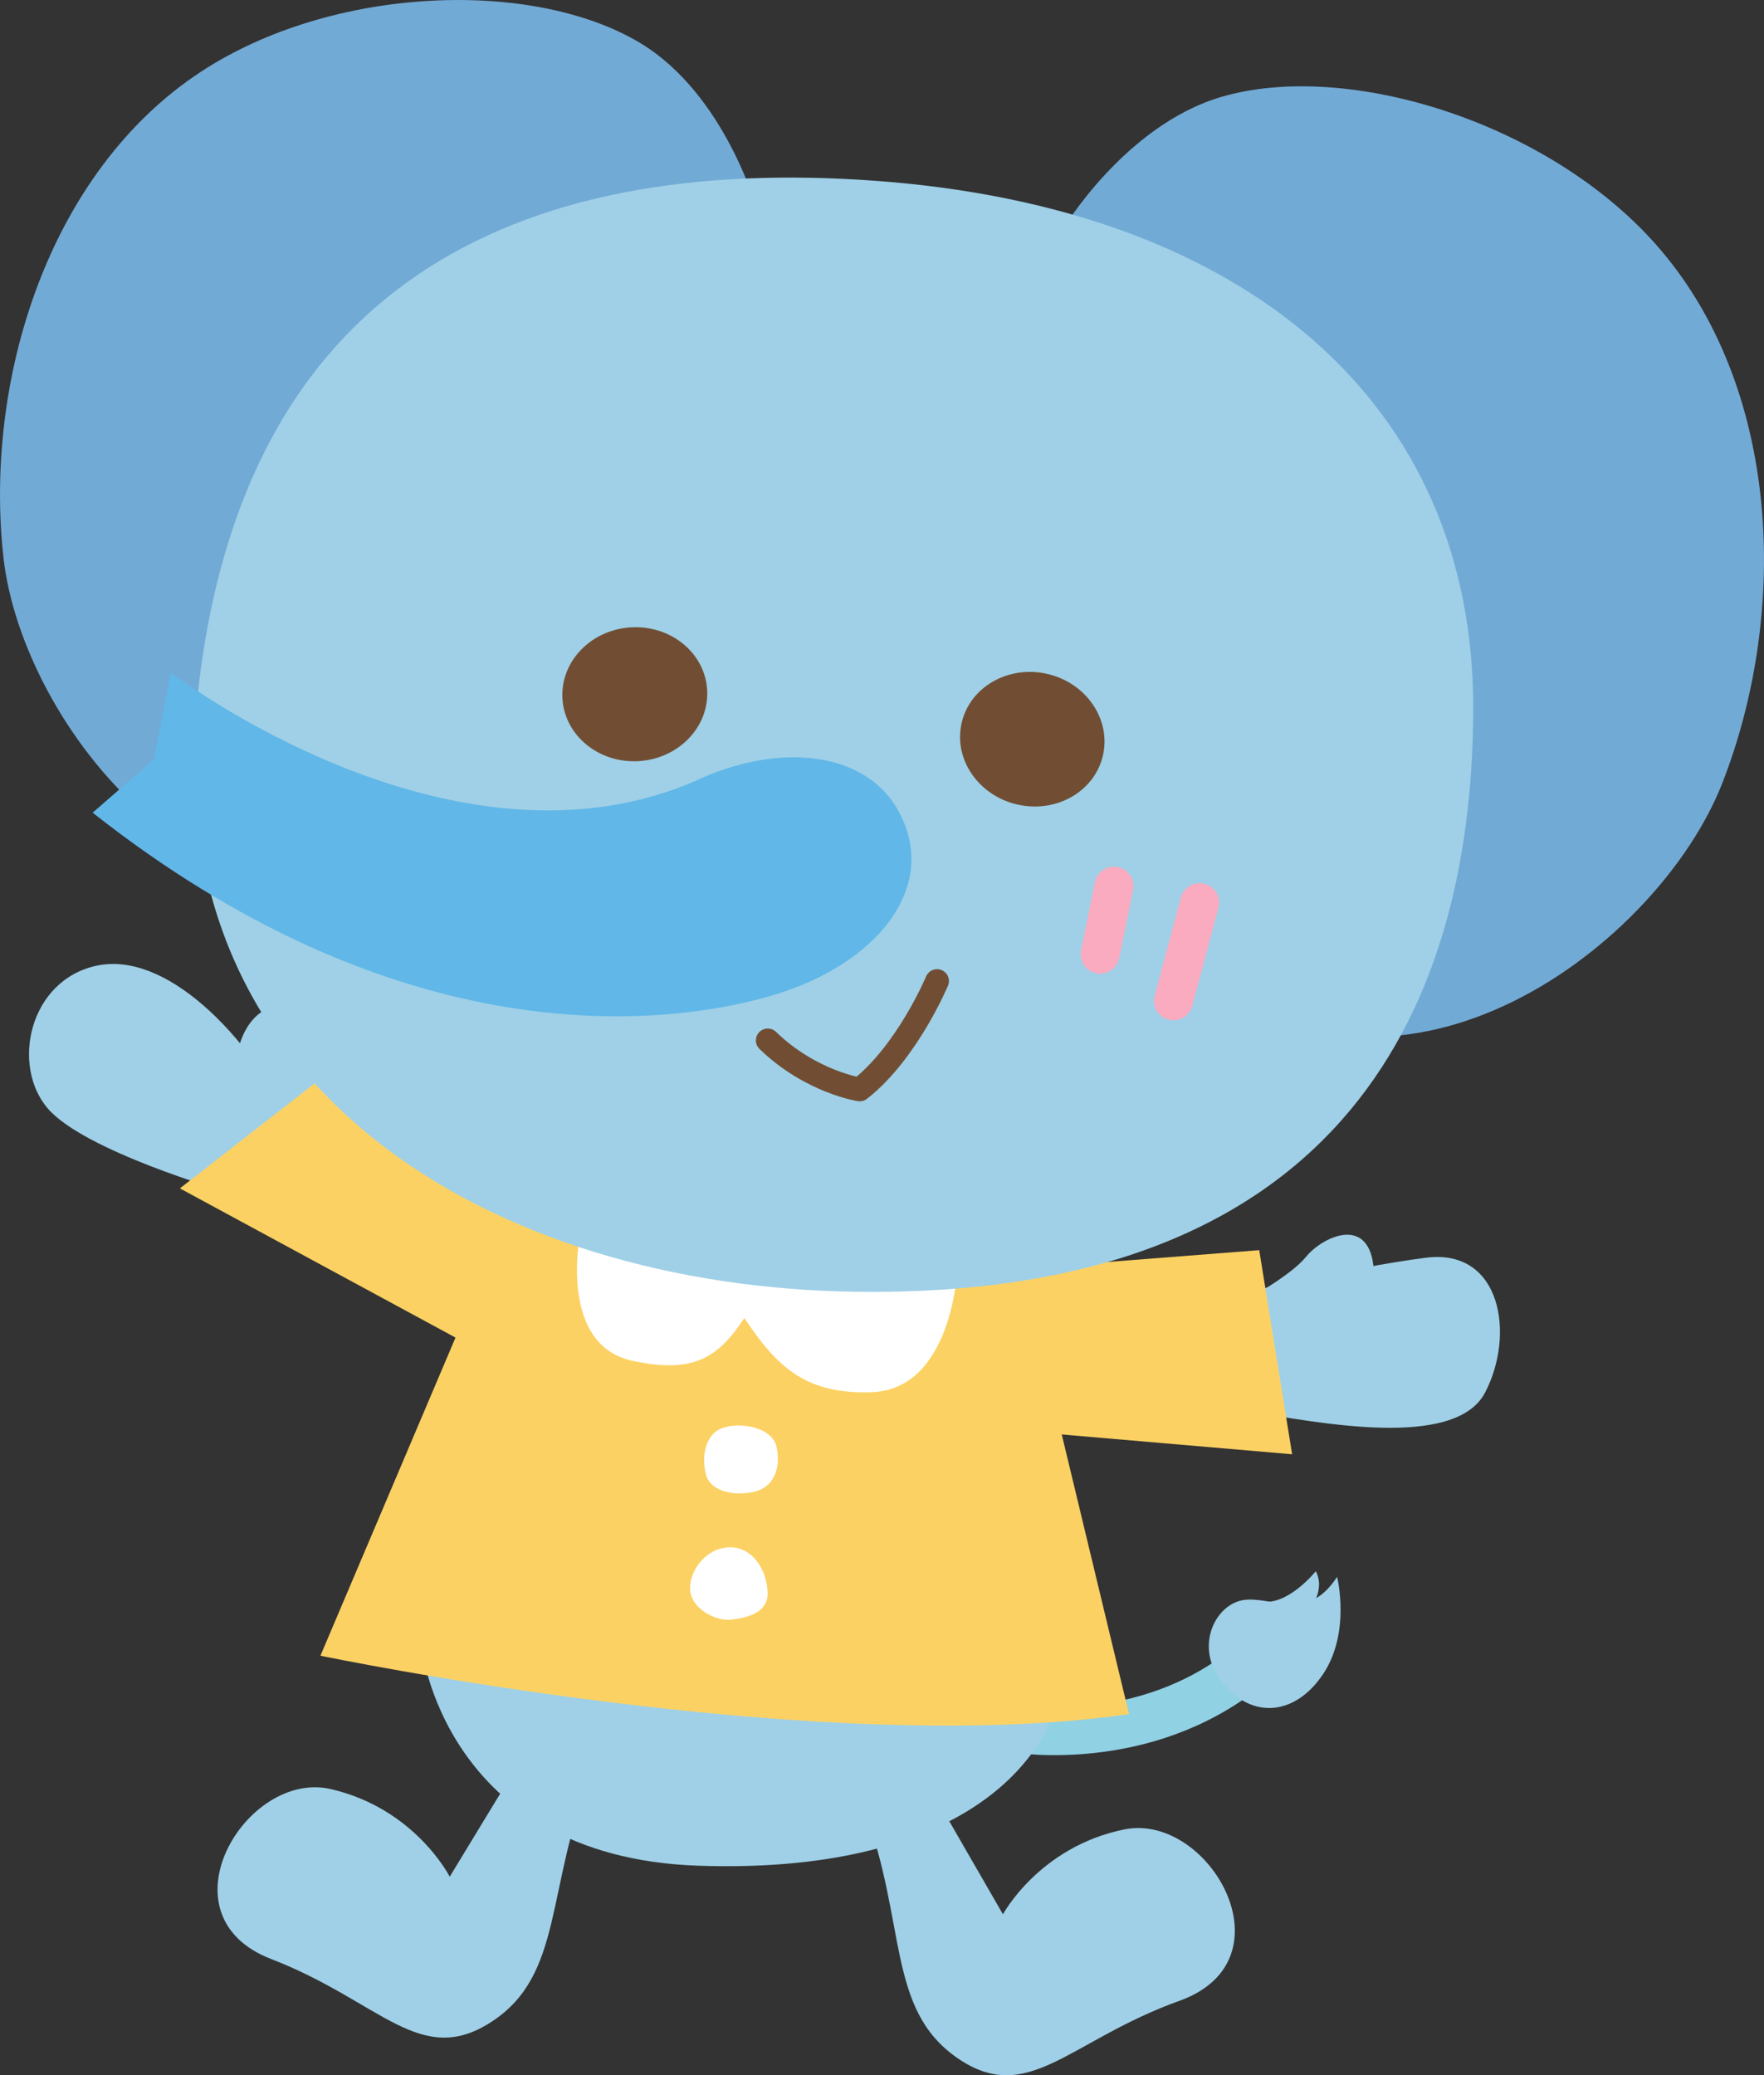
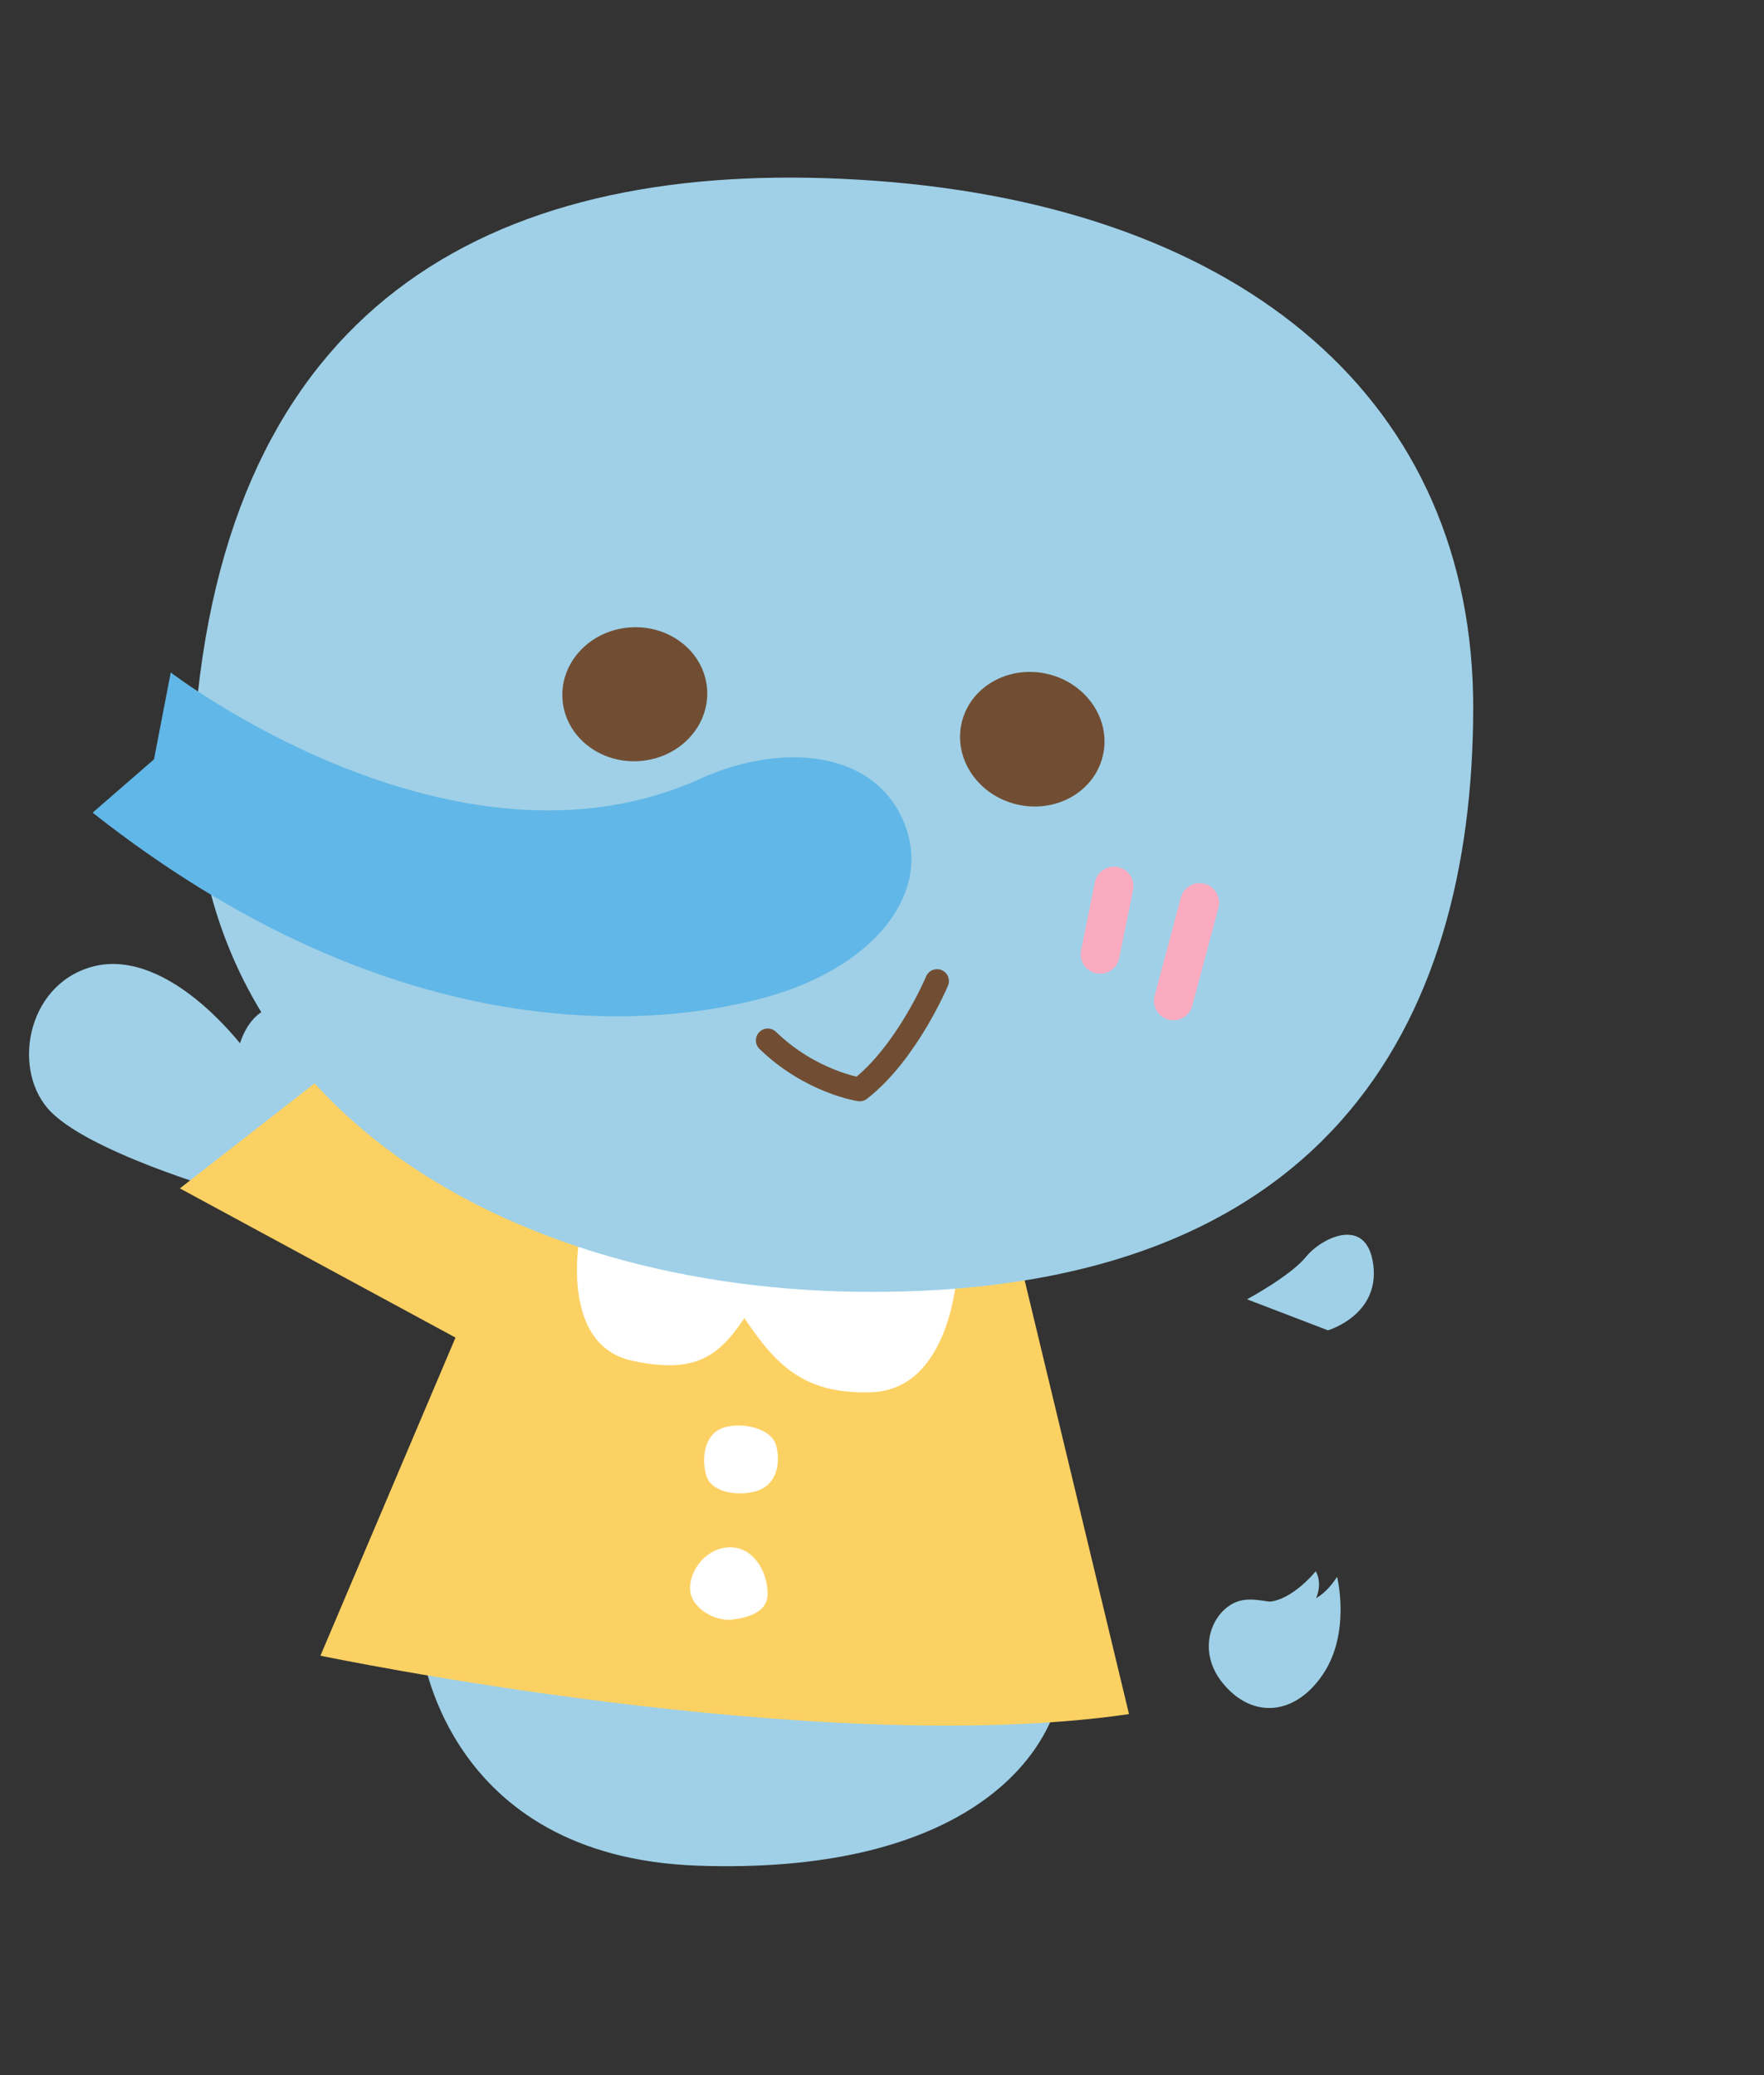
<svg xmlns="http://www.w3.org/2000/svg" id="_レイヤー_2" data-name="レイヤー 2" viewBox="0 0 131.4 154.55">
  <rect x="0" y="0" width="131.4" height="154.55" fill="#333333" stroke="none" />
  <defs>
    <style>.cls-2{fill:#fff}.cls-5{fill:none;stroke-linecap:round;stroke-linejoin:round;stroke:#faabc0;stroke-width:2.9px}.cls-6{fill:#72aad6}.cls-7{fill:#714e33}.cls-8{fill:#fcd163}.cls-9{fill:#9fd0e7}</style>
  </defs>
  <g id="_背景" data-name="背景">
-     <path d="M75.09 128.68s9.28 1.77 17.09-3.98" style="fill:none;stroke:#90d1e4;stroke-miterlimit:10;stroke-width:3.54px" />
-     <path d="M79.1 17.18S83.73 9.34 91 7.21c9.3-2.72 24.19 1.83 32.3 10.94 9.38 10.54 10 27.38 4.99 40.18-4.68 11.96-23.61 26.52-39.11 14.24C73.77 60.36 79.1 17.18 79.1 17.18M56.35 15.5s-2.36-8.46-8.6-12.26C39.77-1.61 24.77-1.1 14.94 5.36 3.57 12.84-1.21 28.37.26 41.54c1.38 12.31 15.37 30.59 32.86 23.03 17.4-7.52 23.22-49.07 23.22-49.07Z" class="cls-6" />
    <path d="M31.37 122.49s1.61 15.8 20.64 16.45 26.12-7.42 27.09-13.55z" class="cls-9" />
-     <path d="m39.76 129.46-6.26 10.3s-2.58-5.09-8.88-6.53c-6.29-1.44-12.84 9.41-4.42 12.66 8.16 3.15 11.1 8.17 16.45 4.65 5.35-3.51 3.98-9.93 7.37-18.36M68.69 132.12l6.02 10.44s2.7-5.03 9.03-6.32 12.62 9.71 4.12 12.76c-8.23 2.95-11.29 7.9-16.55 4.26-5.27-3.64-3.75-10.03-6.94-18.53M93.07 105.12c4.95.78 15.3 2.89 17.55-1.41 2.25-4.29 1.23-10.74-4.37-10.05-5.6.7-15.45 3.04-15.45 3.04l2.27 8.41Z" class="cls-9" />
    <path d="M92.89 96.76s3.24-1.74 4.4-3.17 4.55-3.1 5.01.63-3.38 4.85-3.38 4.85z" class="cls-9" />
-     <path d="M70.06 94.95 93.8 93.1l2.45 15.2-33.63-2.89z" class="cls-8" />
    <path d="M18.13 82.26s-1.14-1.88-.26-4.55c.87-2.68 2.86-3.16 3.94-2.58s1.75 4.19 1.73 6.3c-.02 2.1-.86 4.46-.86 4.46s-2.8.57-4.55-3.62Z" class="cls-9" />
    <path d="M16.85 88.76S6.3 85.73 3.56 82.55c-2.75-3.19-1.4-9.57 3.66-10.64 5.06-1.06 11.14 4.89 14.81 12.18s-5.19 4.67-5.19 4.67Z" class="cls-9" />
    <path d="M35.37 100.39 13.4 88.5l13.86-10.8 16.16 11.72z" class="cls-8" />
    <path d="m38.87 87.98-15 35.32s37.01 7.74 60.23 4.35l-9.43-39.19z" class="cls-8" />
    <path d="M71.3 94.66s-.41 8.82-6.39 9.02-7.79-2.91-10.94-7.79l17.33-1.22Z" class="cls-2" />
    <path d="m57.01 95.55-13.75-3.94s-1.83 8.51 3.85 9.73 7.13-.94 9.9-5.79" class="cls-2" />
    <path d="M109.74 52.82c-.06 23.51-10.97 43.86-45.96 43.38-26.98-.37-52.27-15-49.05-44.51 3.32-30.41 23.64-40.2 50.56-38.22 27.39 2.02 44.51 16.45 44.45 39.35" class="cls-9" />
    <path d="m89.36 67.22-1.95 7.31M82.98 65.99l-1.03 5.07" class="cls-5" />
    <ellipse cx="76.89" cy="55.05" class="cls-7" rx="4.99" ry="5.4" transform="rotate(-77.02 76.892 55.047)" />
    <ellipse cx="47.28" cy="51.7" class="cls-7" rx="5.4" ry="4.99" transform="rotate(-3.78 47.291 51.617)" />
    <path d="M52.14 58c6.49-2.92 13.61-1.99 15.44 3.94 1.56 5.02-2.85 10.2-10.5 12.32-9 2.49-28.09 3.68-50.18-13.74l4.57-3.97 1.25-6.47s21.09 16.18 39.41 7.93Z" style="fill:#61b7e7" />
    <path d="M69.8 73.06s-2.22 5.31-5.76 8.07c0 0-3.65-.55-6.85-3.65" style="stroke:#714e33;stroke-width:1.77px;fill:none;stroke-linecap:round;stroke-linejoin:round" />
    <path d="M53.6 106.44c-1.13.57-1.33 2.14-1.01 3.38.32 1.25 2.13 1.63 3.63 1.26 1.5-.36 1.97-1.88 1.61-3.38s-3.02-1.88-4.23-1.26M57.18 118.61c-.05-1.81-1.25-3.55-3.04-3.37s-2.89 2-2.72 3.28c.16 1.28 1.86 2.25 3.13 2.09 1.28-.16 2.67-.59 2.63-1.99Z" class="cls-2" />
    <path d="M99.6 117.43s1.04 4.14-1.05 7.25-5.29 3.35-7.48.65c-2.2-2.71-.5-5.97 1.68-6.19s4.63 1.68 6.85-1.71" class="cls-9" />
    <path d="M93.93 119.26c2 .36 4.08-2.25 4.08-2.25.68 1.25-.28 2.61-.28 2.61l-2.4 2.09z" class="cls-9" />
  </g>
</svg>